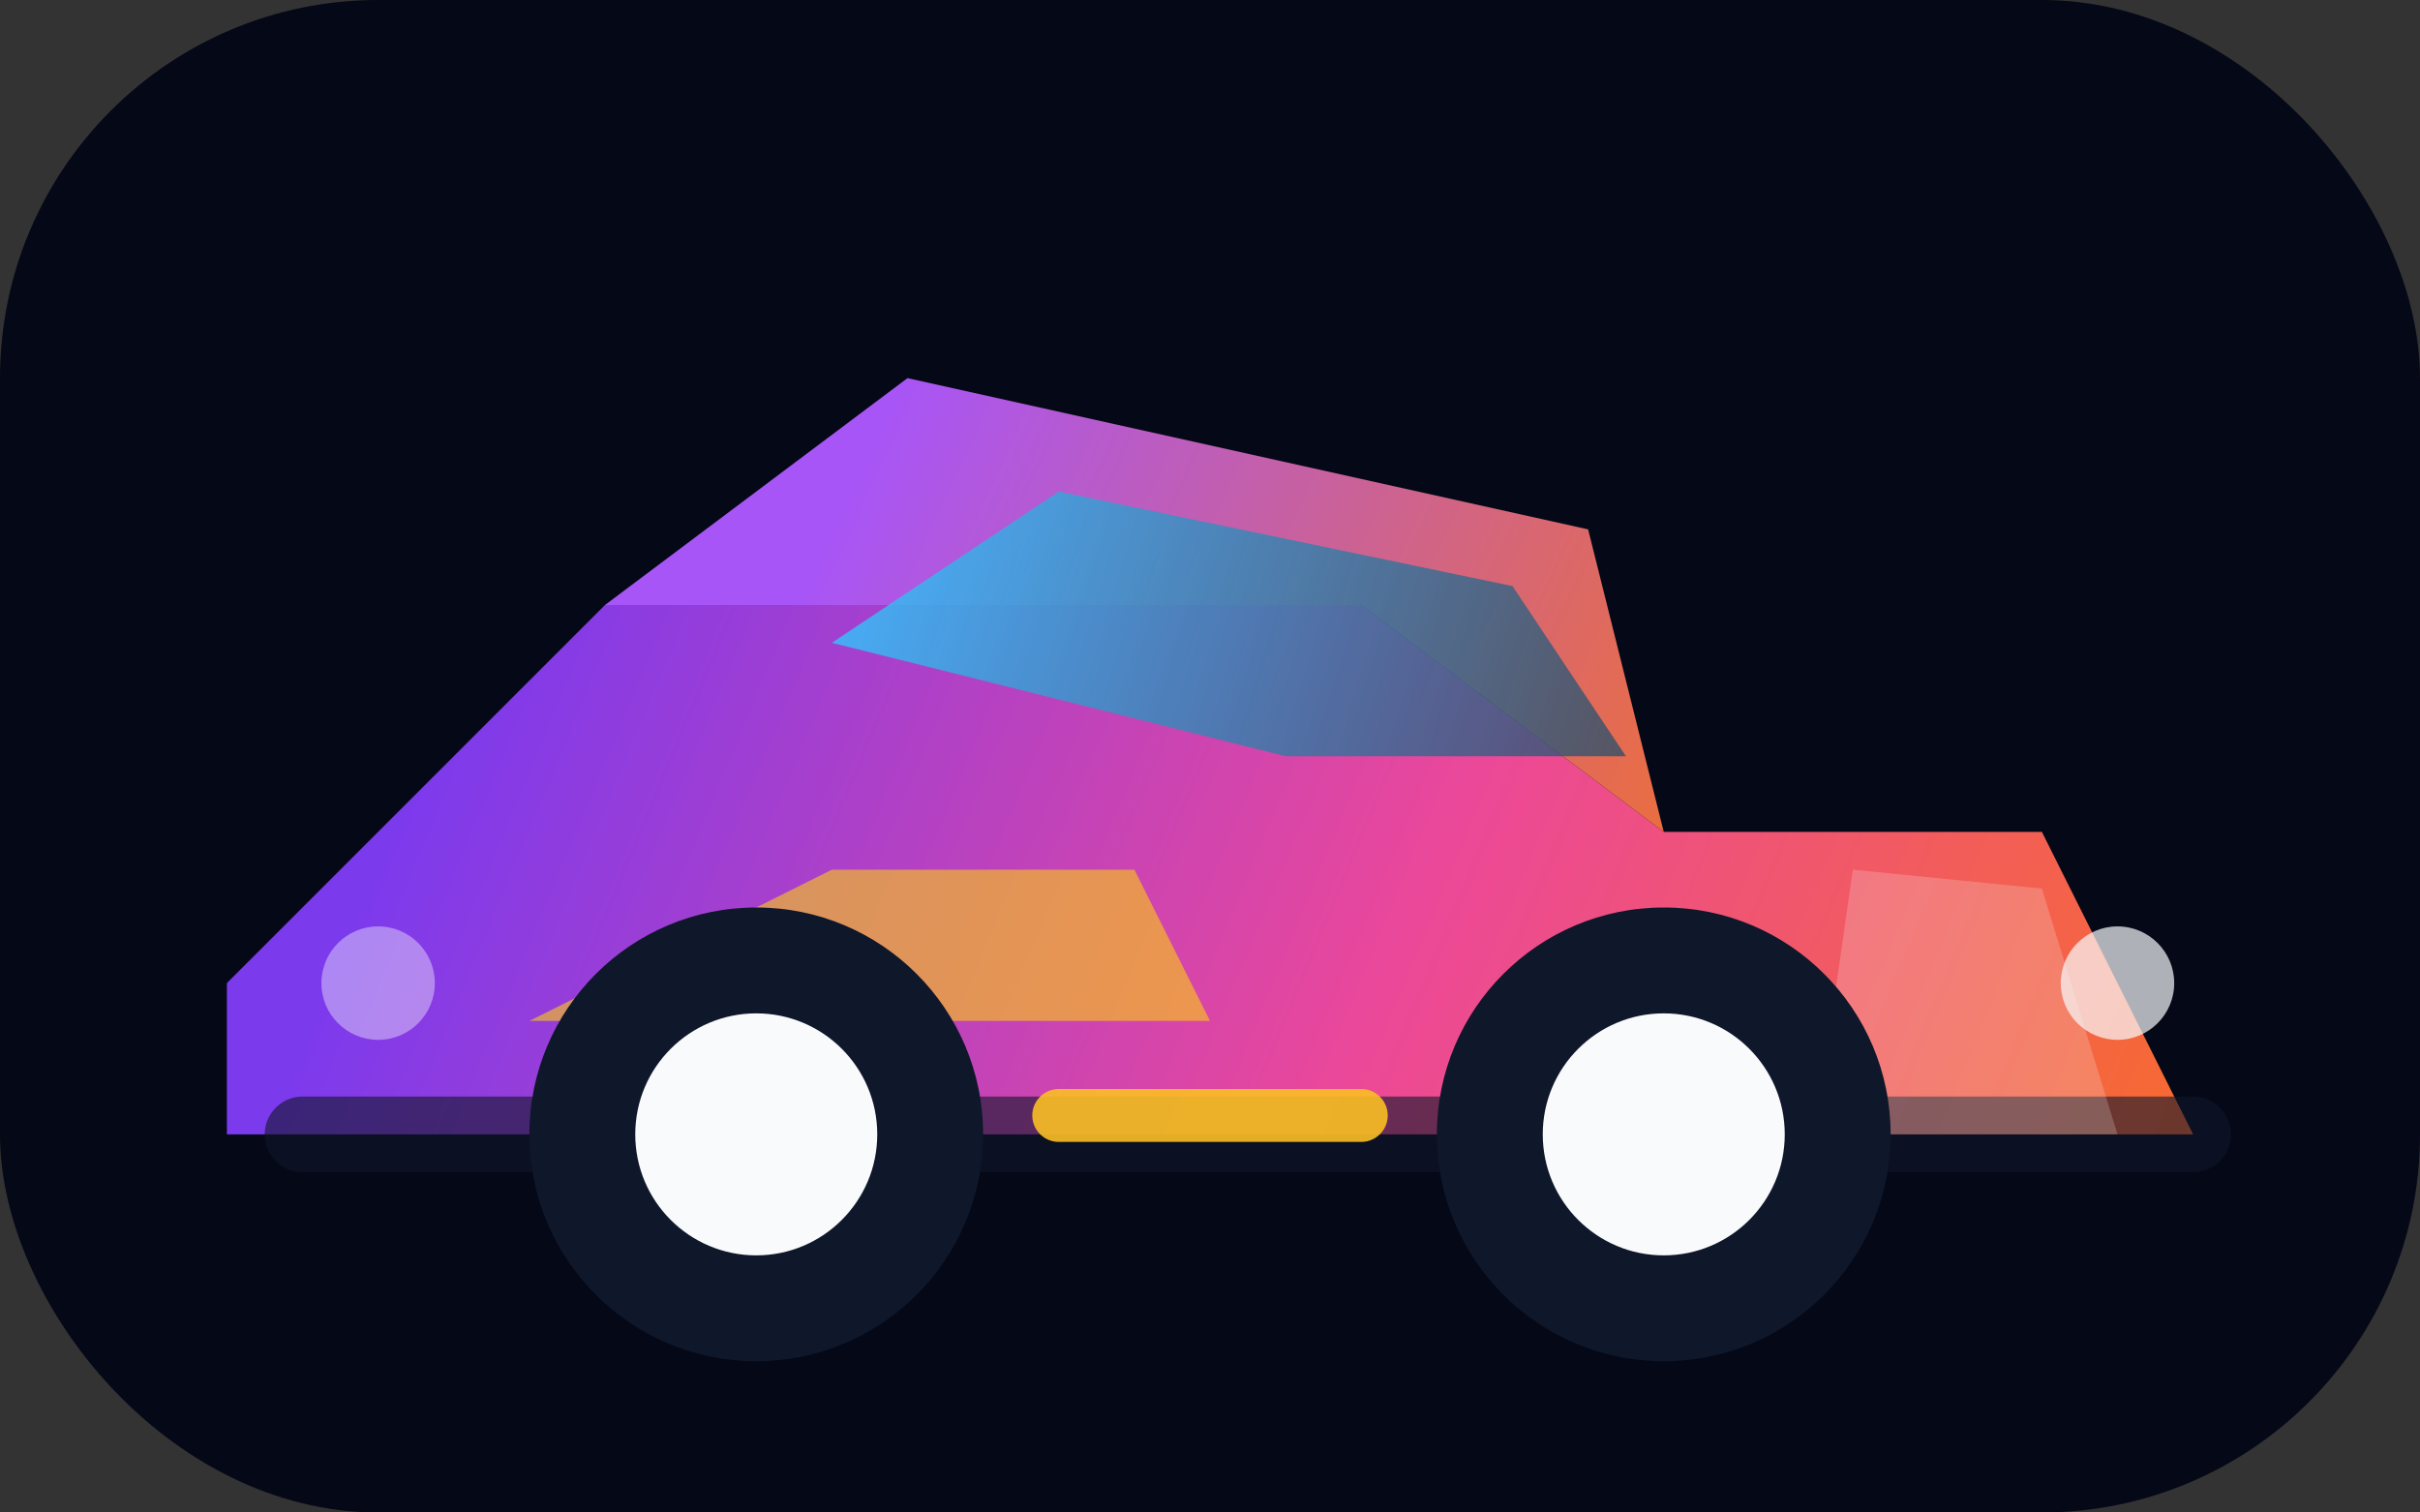
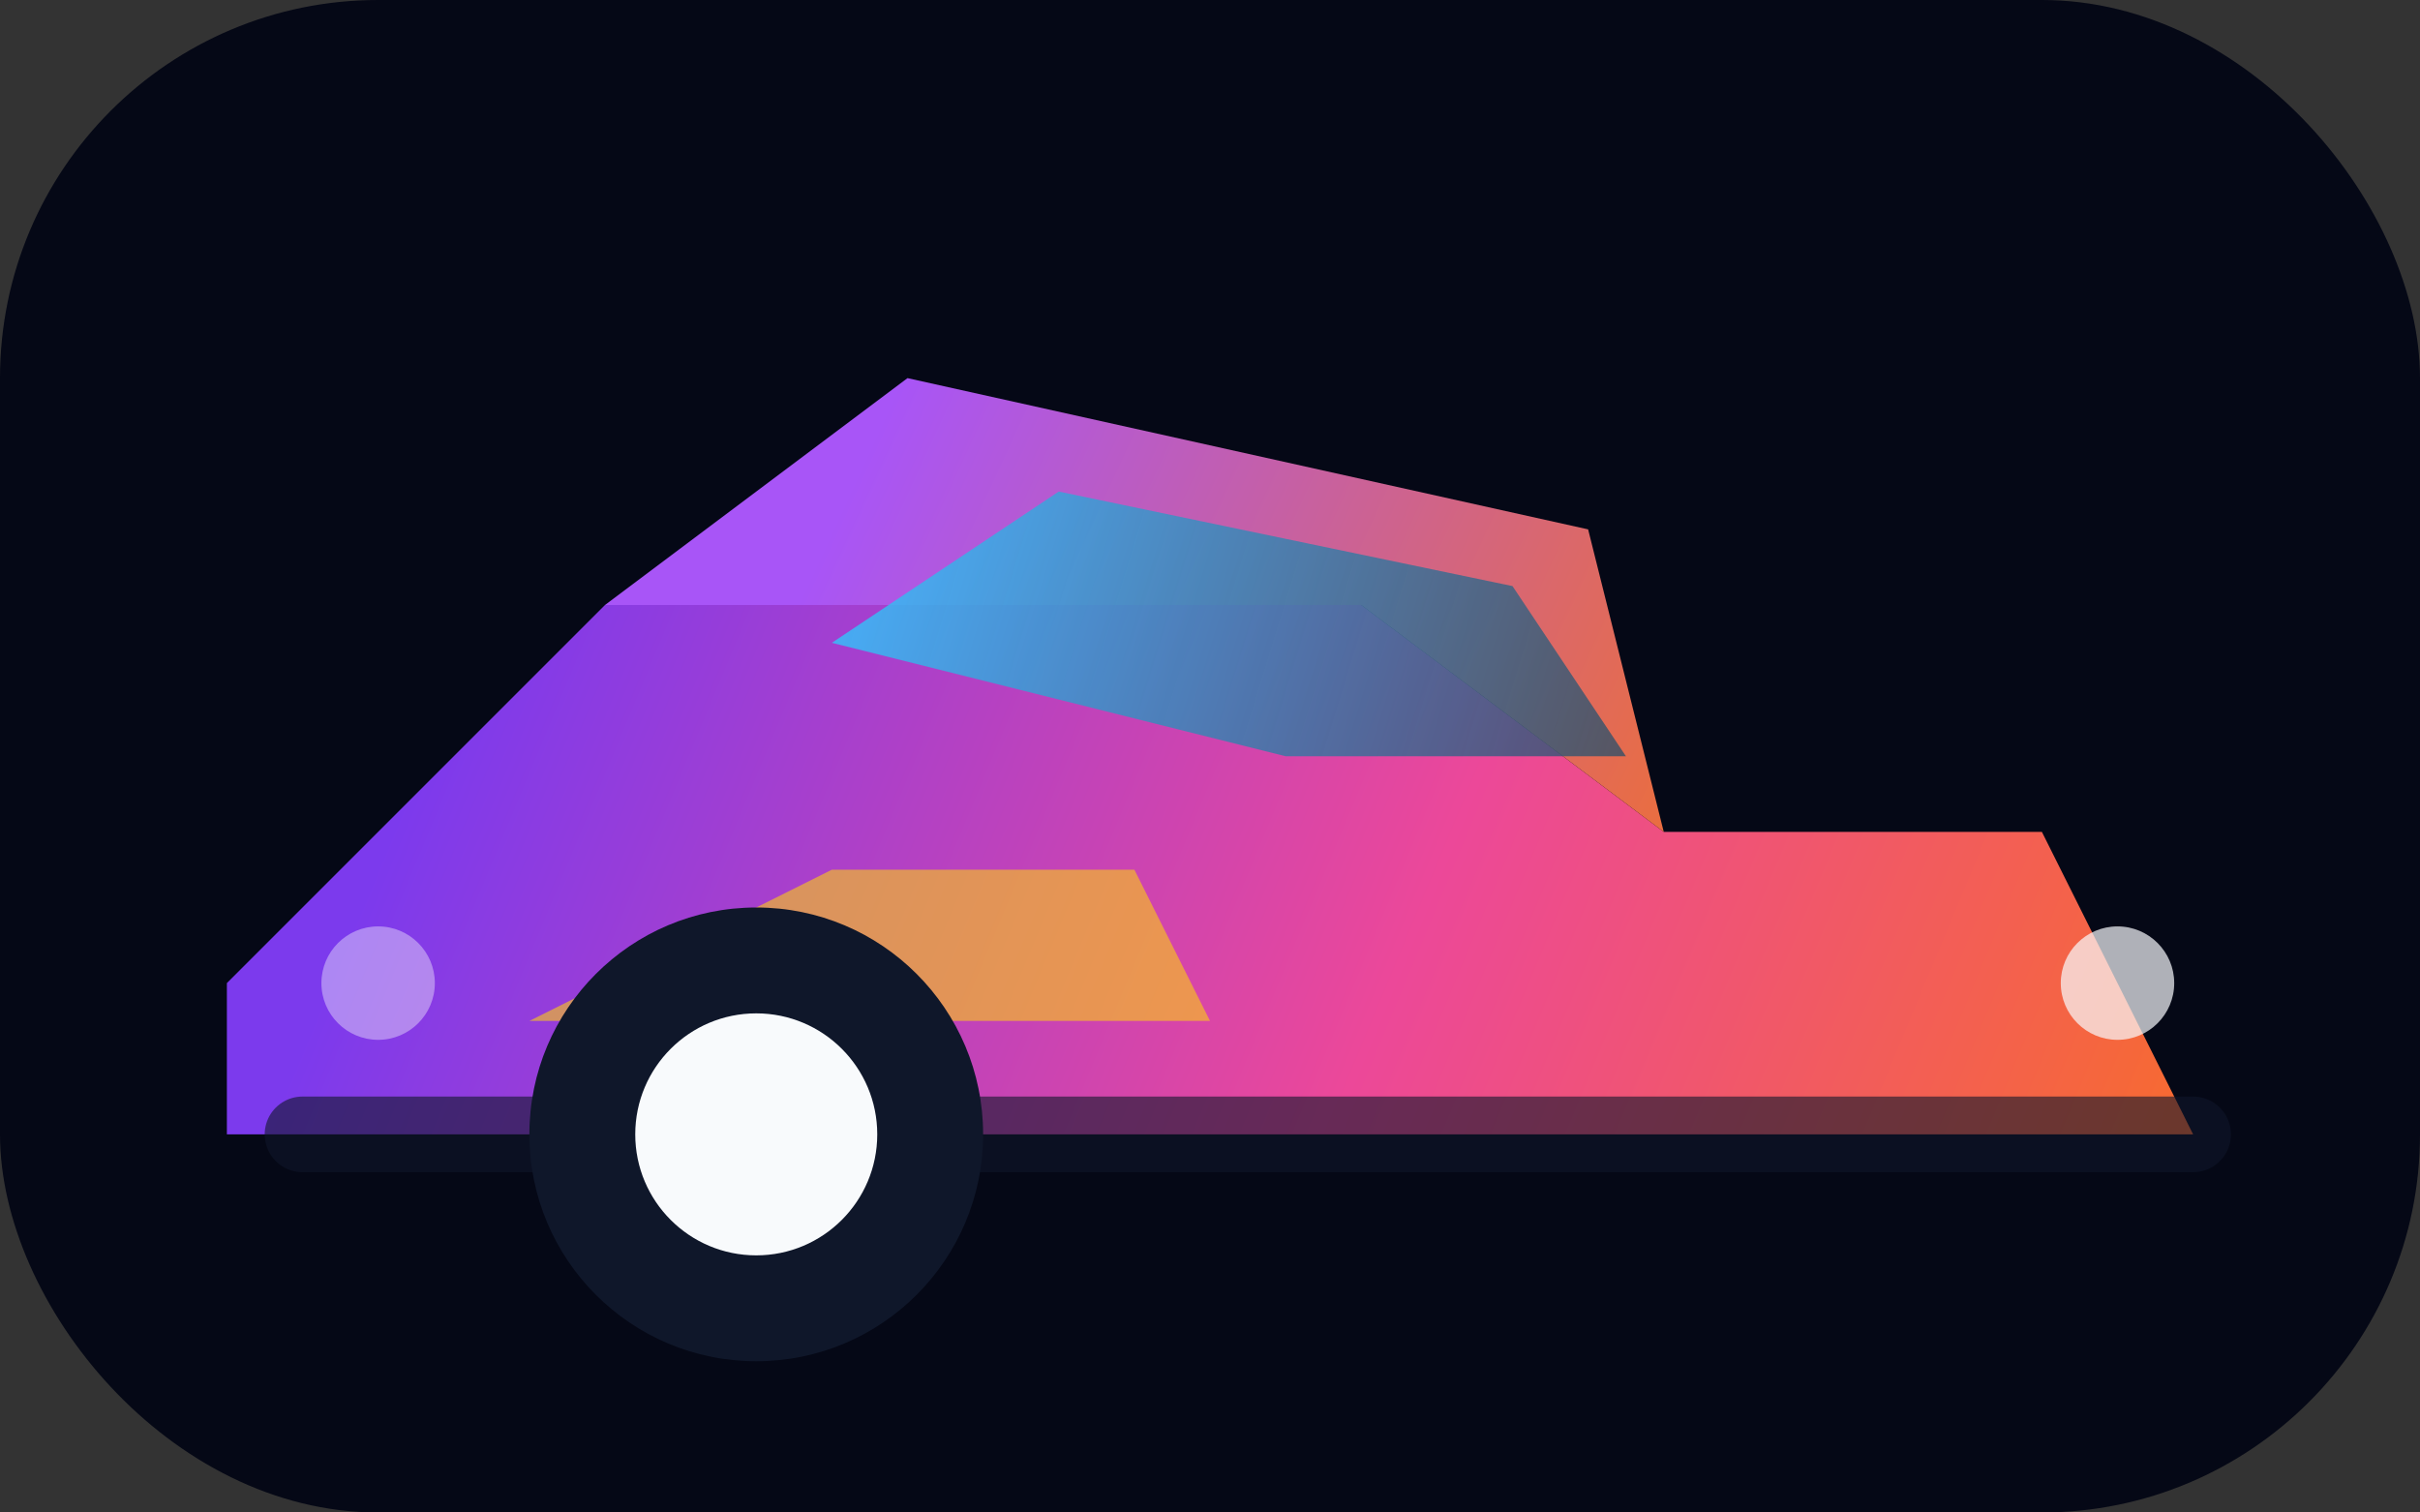
<svg xmlns="http://www.w3.org/2000/svg" viewBox="0 0 64 40" fill="none">
  <rect x="0" y="0" width="64" height="40" fill="#333333" stroke="none" />
  <defs>
    <linearGradient id="body" x1="8" y1="12" x2="56" y2="32" gradientUnits="userSpaceOnUse">
      <stop offset="0" stop-color="#7c3aed" />
      <stop offset="0.5" stop-color="#ec4899" />
      <stop offset="1" stop-color="#f97316" />
    </linearGradient>
    <linearGradient id="roof" x1="18" y1="8" x2="44" y2="20" gradientUnits="userSpaceOnUse">
      <stop offset="0" stop-color="#a855f7" />
      <stop offset="1" stop-color="#f97316" />
    </linearGradient>
    <linearGradient id="window" x1="18" y1="12" x2="44" y2="20" gradientUnits="userSpaceOnUse">
      <stop offset="0" stop-color="#38bdf8" stop-opacity="0.85" />
      <stop offset="1" stop-color="#1e293b" stop-opacity="0.7" />
    </linearGradient>
  </defs>
  <rect width="64" height="40" rx="10" fill="#050816" />
  <g transform="translate(4 6)">
    <path d="M2 20 L12 10 L32 10 L40 16 L50 16 L54 24 L2 24 Z" fill="url(#body)" />
    <path d="M12 10 L20 4 L38 8 L40 16 L32 10 Z" fill="url(#roof)" />
    <path d="M18 11 L24 7 L36 9.5 L39 14 L30 14 Z" fill="url(#window)" />
    <path d="M4 24 L54 24" stroke="#0f172a" stroke-width="2" stroke-linecap="round" opacity="0.6" />
    <path d="M10 21 L18 17 L26 17 L28 21 Z" fill="#facc15" opacity="0.6" />
-     <path d="M45 17 L50 17.5 L52 24 L44 24 Z" fill="#f8fafc" opacity="0.2" />
    <circle cx="16" cy="24" r="6" fill="#0f172a" />
    <circle cx="16" cy="24" r="3.2" fill="#f8fafc" />
-     <circle cx="40" cy="24" r="6" fill="#0f172a" />
-     <circle cx="40" cy="24" r="3.2" fill="#f8fafc" />
    <circle cx="52" cy="20" r="1.5" fill="#f8fafc" opacity="0.7" />
    <circle cx="6" cy="20" r="1.5" fill="#f8fafc" opacity="0.4" />
-     <path d="M24 23.5 L32 23.5" stroke="#fbbf24" stroke-width="1.4" stroke-linecap="round" opacity="0.9" />
  </g>
</svg>